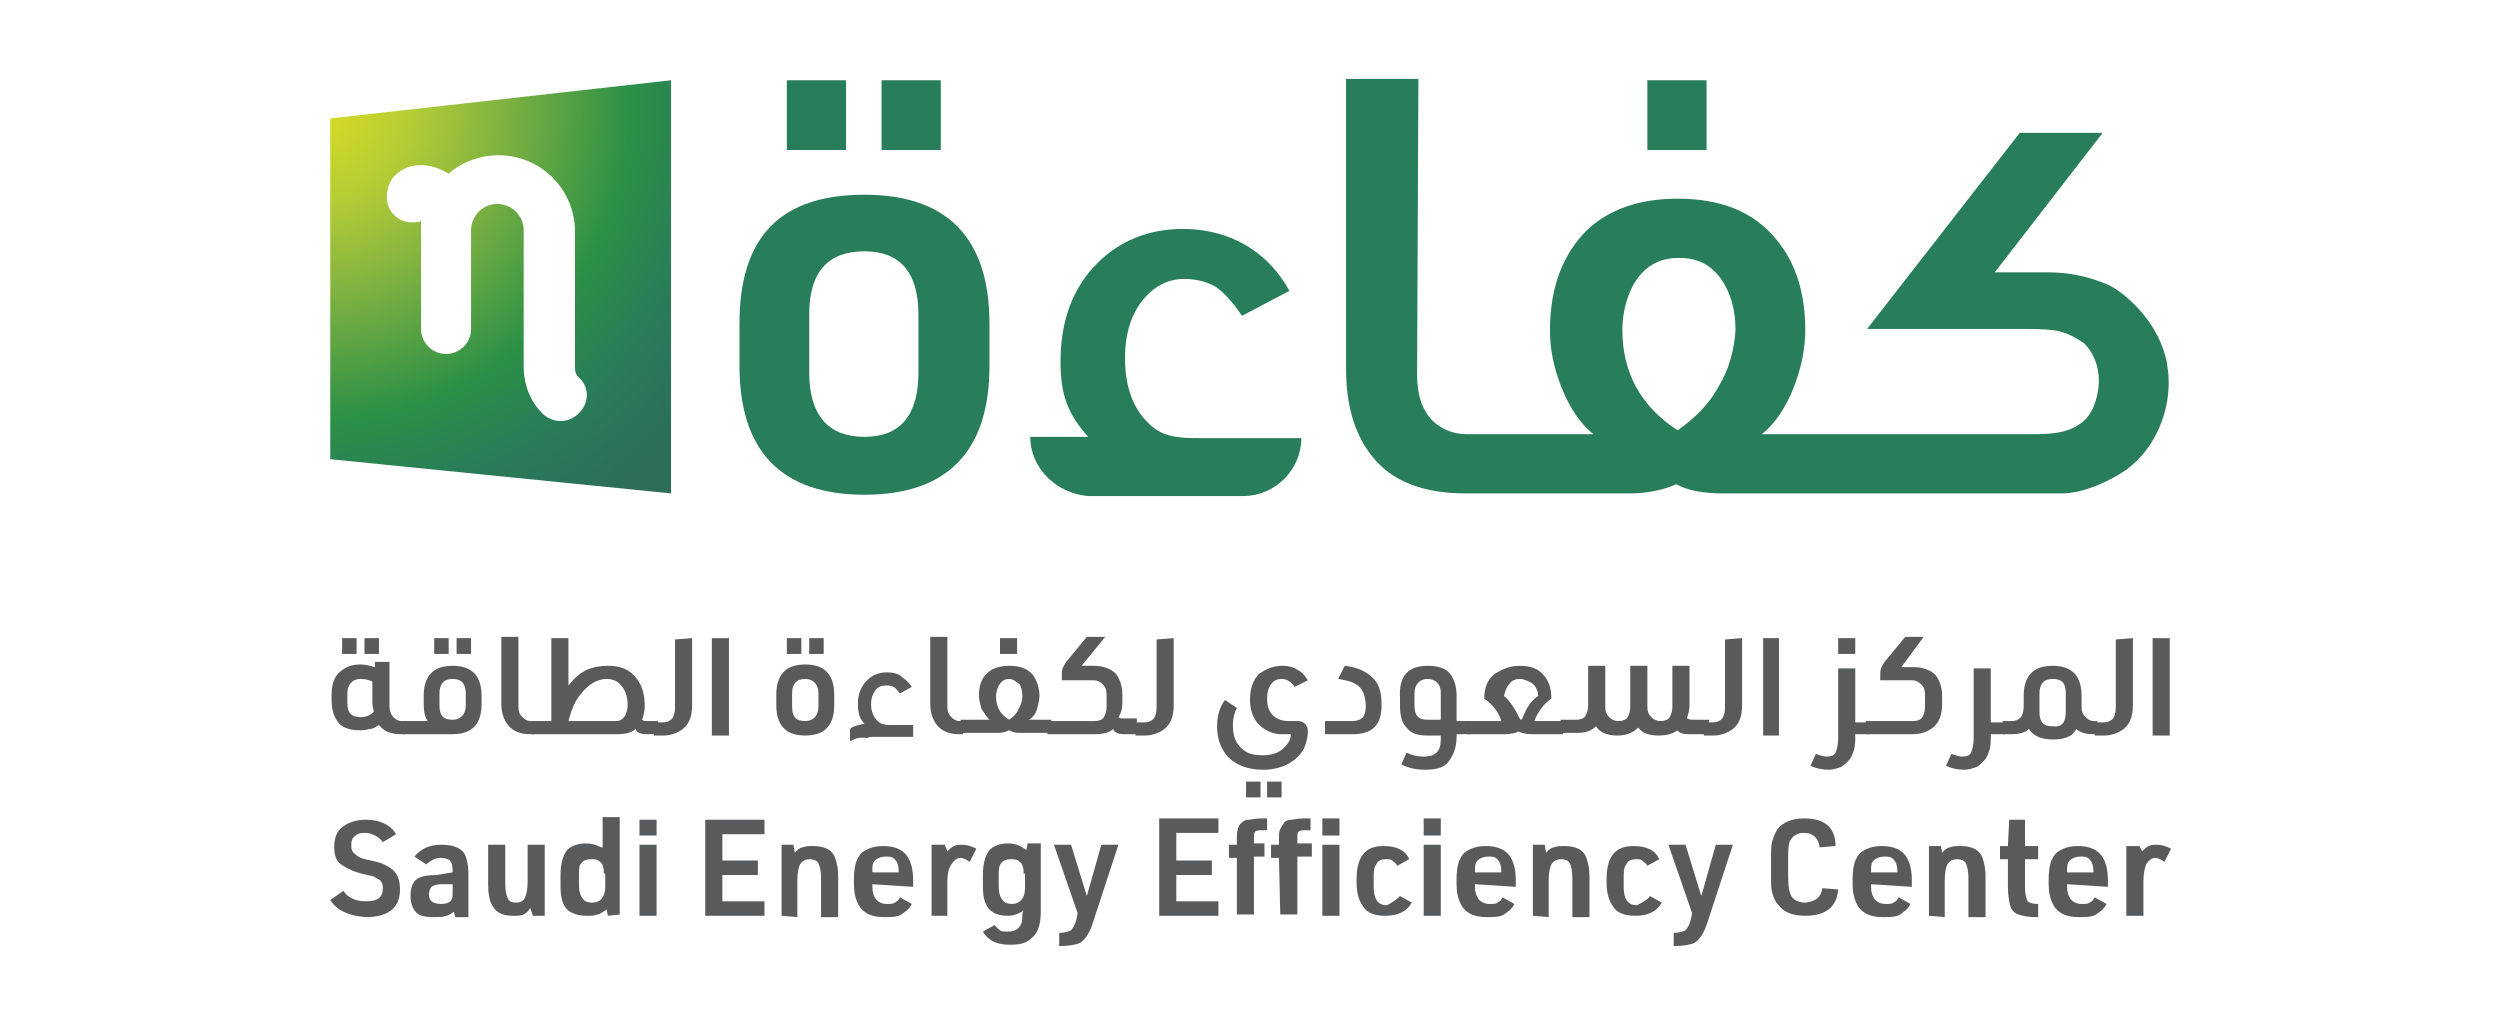
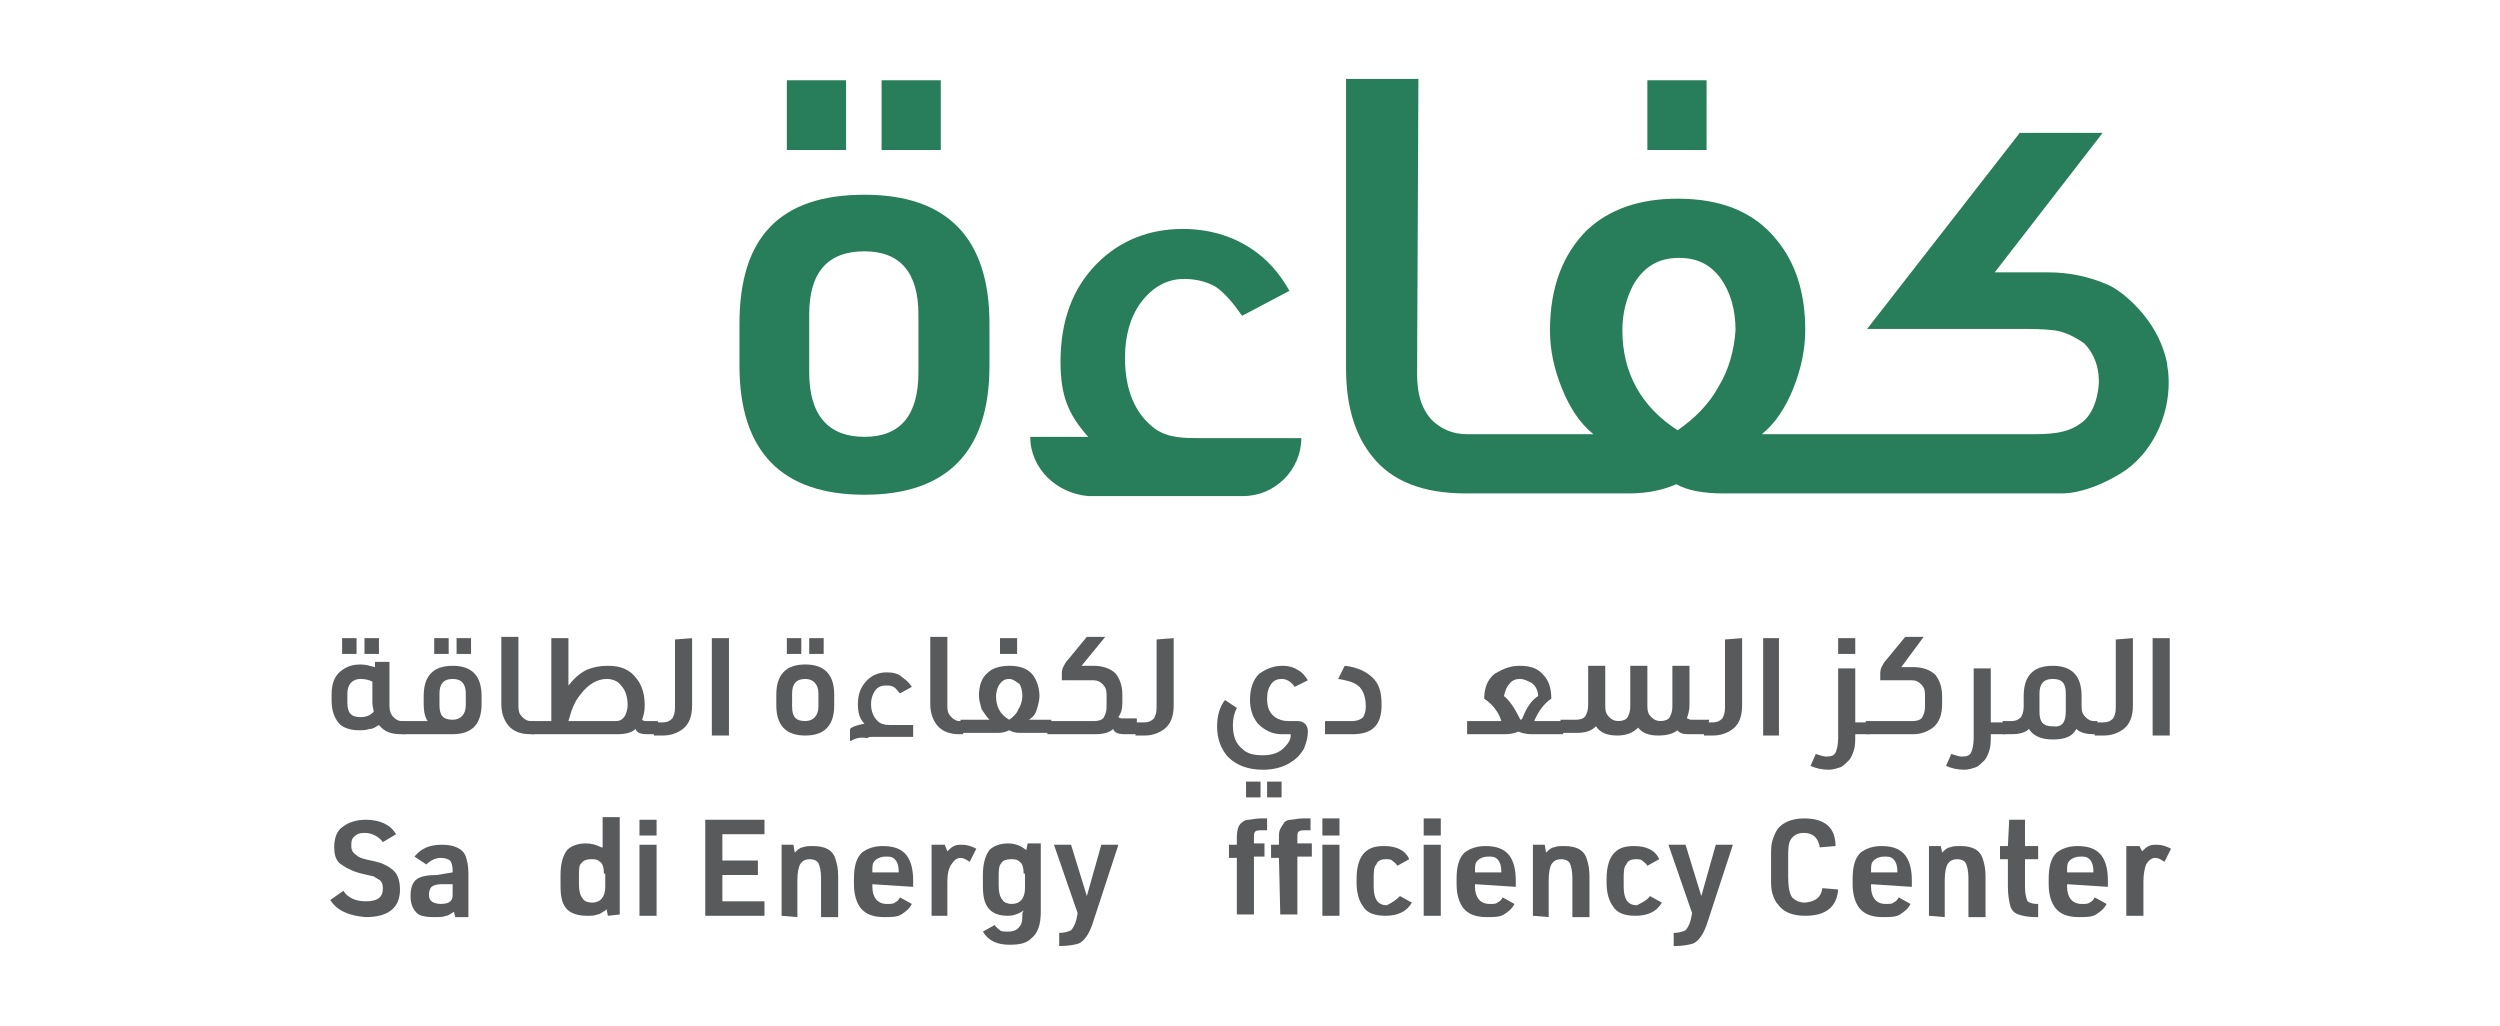
<svg xmlns="http://www.w3.org/2000/svg" version="1.1" id="Layer_1" x="0px" y="0px" viewBox="0 0 190 78" style="enable-background:new 0 0 190 78;" xml:space="preserve">
  <style type="text/css"> .st0{fill:#287D5A;} .st1{fill:url(#SVGID_1_);} .st2{fill:#595A5C;} </style>
  <g>
    <path class="st0" d="M65.7,14.8c6.3,0,9.5,3.3,9.5,9.8v3.2c0,6.5-3.2,9.8-9.5,9.8c-6.3,0-9.5-3.3-9.5-9.8v-3.2 C56.2,18,59.3,14.8,65.7,14.8z M64.3,11.4h-4.5V6.1h4.5V11.4z M65.7,19.1c-2.8,0-4.2,1.6-4.2,4.8v4.4c0,3.2,1.4,4.9,4.2,4.9 c2.7,0,4.1-1.6,4.1-4.9v-4.4C69.8,20.7,68.4,19.1,65.7,19.1z M71.5,11.4H67V6.1h4.5V11.4z M129.7,11.4h-4.5V6.1h4.5V11.4z" />
    <path class="st0" d="M78.3,33.2L78.3,33.2c1.2,0,2.2,0,4.4,0c-1.5-1.7-2.1-3.1-2.1-5.7c0-3.1,0.9-5.6,2.8-7.5 c1.7-1.7,3.9-2.6,6.5-2.6c1.9,0,3.7,0.5,5.2,1.5c1.2,0.8,2.1,1.8,2.9,3.2L94.4,24c-0.7-1-1.3-1.7-2-2.2c-0.7-0.4-1.5-0.6-2.4-0.6 c-1.3,0-2.4,0.6-3.3,1.8c-0.8,1.1-1.2,2.5-1.2,4.2c0,2.5,0.8,4.3,2.3,5.4c1,0.7,2.2,0.7,3.6,0.7h7.5c0,2.4-2,4.4-4.4,4.4H82.7 C80.3,37.5,78.3,35.6,78.3,33.2z" />
    <path class="st0" d="M146.4,37.5c1.8,0,3.6,0,5.4,0c1.8,0,3.2,0,4.9,0c1.6,0,3.6-0.9,4.9-1.8c2.2-1.6,3.4-4.5,3.2-7.2 c0-0.3-0.1-0.6-0.1-0.9c-0.3-1.4-0.9-2.6-1.8-3.7c-0.4-0.5-0.9-1-1.5-1.5c-0.4-0.3-0.8-0.6-1.3-0.8c-1.4-0.6-2.9-0.9-4.4-0.9h-4.1 l8.2-10.6h-6.3l-11.6,14.9h11.8c0.8,0,1.5,0,2.4,0.1c0.8,0.1,1.6,0.5,2.3,1c0.8,0.8,1.2,2,1.1,3.2c-0.1,1.1-0.5,2.3-1.4,2.9 c-1.1,0.8-2.5,0.8-3.9,0.8c-4.3,0-8.6,0-12.9,0h-7.4c1-0.8,1.8-2,2.4-3.5c0.6-1.5,0.9-3,0.9-4.4c0-2.8-0.7-5.1-2.2-6.9 c-1.7-2.1-4.2-3.1-7.5-3.1c-2.9,0-5.2,0.8-6.9,2.4c-1.8,1.8-2.8,4.3-2.8,7.6c0,1.5,0.3,2.9,0.9,4.4c0.6,1.5,1.4,2.7,2.4,3.5h-9.6 c-1.1,0-2-0.4-2.7-1.1c-0.8-0.9-1.1-2-1.1-3.5l0.1-22.4h-5.5V28c0,2.9,0.7,5.1,2,6.7c1.5,1.9,3.9,2.8,7.1,2.8h12.4 c1.5,0,2.7-0.3,3.6-0.7c0.9,0.5,2.1,0.7,3.6,0.7H146.4z M130.6,29.4c-0.7,1.3-1.8,2.4-3.1,3.3c-2.8-1.8-4.2-4.4-4.2-7.6 c0-1.3,0.3-2.4,0.8-3.4c0.8-1.4,1.9-2.1,3.5-2.1c1.4,0,2.4,0.5,3.2,1.6c0.7,1,1.1,2.3,1.1,3.9C131.8,26.6,131.4,28.1,130.6,29.4z" />
    <radialGradient id="SVGID_1_" cx="-108.602" cy="325.996" r="1.631" gradientTransform="matrix(22.972 0 0 -22.972 2518.633 7496.668)" gradientUnits="userSpaceOnUse">
      <stop offset="0" style="stop-color:#DCDE22" />
      <stop offset="0.204" style="stop-color:#B4CC36" />
      <stop offset="0.385" style="stop-color:#80B241" />
      <stop offset="0.643" style="stop-color:#2B9046" />
      <stop offset="0.805" style="stop-color:#297D59" />
      <stop offset="1" style="stop-color:#2D6D5A" />
    </radialGradient>
-     <path class="st1" d="M25.1,9v25.9l25.9,2.6V6.1L25.1,9z M44,31.4c-0.4,0.4-0.9,0.6-1.4,0.6c-0.5,0-1-0.2-1.4-0.6 c-0.9-0.9-1.4-2.2-1.4-3.5V17.5c0-1.1-0.9-2-2-2s-2,0.9-2,2V25c0,1.1-0.9,1.9-1.9,1.9c-1.1,0-1.9-0.9-1.9-1.9v-8.2 c-0.2,0.1-0.5,0.1-0.7,0.1c-1.1,0-1.9-0.9-1.9-1.9c0-0.8,0.3-1.5,0.9-1.9c1-0.8,2.5-0.7,3.8,0.1c1-0.9,2.4-1.4,3.8-1.4 c3.2,0,5.8,2.6,5.8,5.8v10.4c0,0.3,0.1,0.5,0.3,0.7C44.8,29.4,44.8,30.6,44,31.4z" />
    <path class="st2" d="M29.6,50.4v3.3c0,0.3,0.1,0.6,0.3,0.8c0.2,0.2,0.4,0.3,0.6,0.3h0.3v1h-0.3c-0.8,0-1.3-0.2-1.7-0.7 c-0.2,0.1-0.4,0.3-0.7,0.3c-0.3,0.1-0.6,0.1-0.8,0.1c-0.7,0-1.3-0.2-1.6-0.6c-0.3-0.4-0.5-0.9-0.5-1.7v-0.4c0-0.8,0.2-1.4,0.7-1.8 c0.4-0.3,0.8-0.5,1.5-0.5c0.4,0,0.7,0.1,1.1,0.2v-0.4H29.6z M27.1,49.7H26v-1.2h1.1V49.7z M27.4,51.6c-0.6,0-1,0.4-1,1.1v0.7 c0,0.8,0.3,1.1,1,1.1c0.4,0,0.7-0.1,1-0.4c0-0.2-0.1-0.4-0.1-0.7v-1.6C28.1,51.7,27.8,51.6,27.4,51.6z M28.8,49.7h-1.1v-1.2h1.1 V49.7z" />
    <path class="st2" d="M34.4,50.6c1.5,0,2.2,0.8,2.2,2.3v0.6c0,1.5-0.7,2.3-2.2,2.3h-3.8v-1h1.9c-0.2-0.3-0.3-0.7-0.3-1.3v-0.6 C32.2,51.4,32.9,50.6,34.4,50.6z M34.1,49.7H33v-1.2h1.1V49.7z M34.4,51.6c-0.7,0-1,0.4-1,1.1v0.9c0,0.8,0.3,1.1,1,1.1 c0.6,0,1-0.4,1-1.1v-0.9C35.4,52,35.1,51.6,34.4,51.6z M35.8,49.7h-1.1v-1.2h1.1V49.7z" />
    <path class="st2" d="M39.4,48.5v5.2c0,0.4,0.1,0.6,0.3,0.8c0.2,0.2,0.4,0.3,0.6,0.3h0.3v1h-0.3c-0.7,0-1.3-0.2-1.7-0.7 c-0.3-0.4-0.5-0.9-0.5-1.6v-5.1H39.4z" />
    <path class="st2" d="M40.3,54.8h1.6v-6.3h1.3v3.6c0.4-0.5,0.8-0.9,1.4-1.2c0.5-0.2,1-0.3,1.6-0.3c1,0,1.7,0.3,2.2,1 c0.4,0.5,0.6,1.2,0.6,2c0,0.5-0.1,0.8-0.2,1.1c0.1,0.1,0.2,0.1,0.4,0.1h0.8v1h-0.8c-0.5,0-0.8-0.1-0.9-0.4 c-0.3,0.3-0.8,0.4-1.4,0.4h-6.5V54.8z M46.1,51.6c-0.7,0-1.4,0.4-2,1.2c-0.5,0.6-0.7,1.3-0.9,2h3.6c0.3,0,0.5-0.1,0.7-0.4 c0.1-0.2,0.2-0.5,0.2-0.8c0-0.7-0.2-1.2-0.5-1.5C47,51.8,46.6,51.6,46.1,51.6z" />
    <path class="st2" d="M52.6,48.5v5.1c0,0.8-0.2,1.4-0.7,1.8c-0.4,0.3-0.9,0.5-1.5,0.5h-0.7v-1h0.7c0.3,0,0.5-0.1,0.7-0.3 c0.1-0.2,0.2-0.4,0.2-0.8v-5.2L52.6,48.5L52.6,48.5z" />
    <path class="st2" d="M55.4,48.5v7.4h-1.3v-7.4H55.4z" />
    <path class="st2" d="M61.2,50.5c1.5,0,2.2,0.8,2.2,2.3v0.8c0,1.5-0.7,2.3-2.2,2.3c-1.5,0-2.2-0.8-2.2-2.3v-0.8 C59,51.3,59.7,50.5,61.2,50.5z M60.9,49.7h-1.1v-1.2h1.1V49.7z M61.2,51.6c-0.7,0-1,0.4-1,1.1v1c0,0.8,0.3,1.1,1,1.1 c0.6,0,1-0.4,1-1.1v-1C62.2,52,61.8,51.6,61.2,51.6z M62.6,49.7h-1.1v-1.2h1.1V49.7z" />
    <path class="st2" d="M64.7,56.3L64.7,56.3C64.7,56.3,64.7,56.3,64.7,56.3c-0.1,0-0.1,0-0.1,0v-0.9c0.2-0.2,0.6-0.3,1.1-0.4 c-0.4-0.4-0.5-0.9-0.5-1.5c0-0.7,0.2-1.3,0.7-1.8c0.4-0.4,0.9-0.6,1.5-0.6c0.5,0,0.9,0.1,1.2,0.4c0.3,0.2,0.5,0.4,0.7,0.7l-0.9,0.5 c-0.2-0.2-0.3-0.4-0.5-0.5c-0.2-0.1-0.3-0.1-0.6-0.1c-0.3,0-0.6,0.1-0.8,0.4c-0.2,0.3-0.3,0.6-0.3,1c0,0.6,0.2,1,0.5,1.3 c0.2,0.2,0.5,0.3,0.9,0.3h1.8v0.9H67c-0.1,0-0.3,0-0.5,0c-0.3,0-0.5,0-0.6,0.1C65.4,56,65,56.1,64.7,56.3z" />
    <path class="st2" d="M72,48.5v5.2c0,0.4,0.1,0.6,0.3,0.8c0.2,0.2,0.4,0.3,0.6,0.3h0.3v1h-0.3c-0.7,0-1.3-0.2-1.7-0.7 c-0.3-0.4-0.5-0.9-0.5-1.6v-5.1H72z" />
    <path class="st2" d="M76.7,50.6c0.8,0,1.4,0.2,1.8,0.7c0.3,0.4,0.5,1,0.5,1.6c0,0.3-0.1,0.7-0.2,1c-0.1,0.4-0.3,0.6-0.6,0.8h1.7v1 h-2.4c-0.4,0-0.6-0.1-0.8-0.2c-0.2,0.1-0.5,0.2-0.8,0.2H73v-1h2.2c-0.2-0.2-0.4-0.5-0.6-0.8c-0.1-0.4-0.2-0.7-0.2-1 c0-0.8,0.2-1.4,0.7-1.8C75.4,50.8,76,50.6,76.7,50.6z M76.7,51.6c-0.4,0-0.6,0.2-0.8,0.5c-0.1,0.2-0.2,0.5-0.2,0.8 c0,0.8,0.3,1.4,1,1.8c0.3-0.2,0.6-0.5,0.7-0.8c0.2-0.3,0.3-0.7,0.3-1c0-0.4-0.1-0.7-0.2-0.9C77.2,51.8,77,51.6,76.7,51.6z M77.3,49.7h-1.3v-1.2h1.3V49.7z" />
    <path class="st2" d="M86.5,55.8h-1c-0.5,0-0.8-0.1-0.9-0.4c-0.3,0.3-0.8,0.4-1.4,0.4h-3.6v-1h3.6c0.3,0,0.6-0.1,0.7-0.3 c0.1-0.2,0.2-0.4,0.2-0.8v-0.9c0-0.4-0.1-0.6-0.3-0.8c-0.2-0.2-0.4-0.3-0.7-0.3h-2.4v-0.4c0-0.2,0-0.4,0.1-0.6 c0.1-0.2,0.2-0.4,0.4-0.6l1.4-1.7h1.4l-1.8,2.2h0.9c0.7,0,1.3,0.2,1.7,0.6c0.3,0.4,0.5,0.9,0.5,1.6v0.6c0,0.5-0.1,0.8-0.3,1.1 c0.1,0.1,0.2,0.1,0.4,0.1h1V55.8z" />
    <path class="st2" d="M89.2,48.5v5.1c0,0.8-0.2,1.4-0.7,1.8c-0.4,0.3-0.9,0.5-1.5,0.5h-0.7v-1H87c0.3,0,0.5-0.1,0.7-0.3 c0.1-0.2,0.2-0.4,0.2-0.8v-5.2L89.2,48.5L89.2,48.5z" />
    <path class="st2" d="M97.5,50.6c0.4,0,0.8,0.1,1.1,0.3c0.4,0.2,0.6,0.5,0.8,0.8l-1,0.5c-0.3-0.4-0.6-0.6-1-0.6 c-0.3,0-0.6,0.1-0.8,0.4c-0.2,0.3-0.3,0.6-0.3,1.1c0,0.7,0.2,1.1,0.6,1.4c0.3,0.2,0.6,0.3,1,0.3h0.7c0.5,0,0.8,0.3,0.8,0.8 c0,0.4-0.1,0.8-0.3,1.3c-0.3,0.5-0.6,0.8-1.1,1.1c-0.5,0.3-1.2,0.5-2,0.5c-1.1,0-2-0.3-2.7-1c-0.5-0.6-0.8-1.3-0.8-2.3 c0-0.8,0.2-1.5,0.6-2l0.9,0.6c-0.2,0.4-0.3,0.8-0.3,1.3c0,0.8,0.2,1.4,0.7,1.8c0.4,0.4,0.9,0.5,1.6,0.5c0.7,0,1.3-0.2,1.7-0.7 c0.3-0.3,0.4-0.6,0.4-0.8c0-0.1,0-0.1-0.1-0.1h-0.6c-0.7,0-1.3-0.3-1.8-0.8c-0.4-0.5-0.6-1.1-0.6-1.8c0-0.8,0.2-1.5,0.7-2 C96.3,50.8,96.8,50.6,97.5,50.6z M95.8,60.6h-1.1v-1.2h1.1V60.6z M97.4,60.6h-1.1v-1.2h1.1V60.6z" />
    <path class="st2" d="M101.7,51.6l0.5-1c1,0.1,1.8,0.5,2.3,1.1c0.4,0.5,0.5,1.1,0.5,1.9c0,1.5-0.7,2.2-2.2,2.2h-2.1v-1h2.1 c0.3,0,0.6-0.1,0.8-0.3c0.1-0.2,0.2-0.4,0.2-0.8c0-0.7-0.2-1.3-0.6-1.6C102.8,51.8,102.3,51.7,101.7,51.6z" />
-     <path class="st2" d="M108.5,50.6c0.8,0,1.4,0.2,1.7,0.6c0.3,0.4,0.5,0.9,0.5,1.7v1.9h1.1v1h-1.1V56c0,0.9-0.3,1.5-0.7,2 c-0.4,0.4-1,0.5-1.7,0.5c-0.6,0-1.2-0.1-1.8-0.4l0.4-0.9c0.4,0.2,0.8,0.3,1.3,0.3c0.9,0,1.3-0.4,1.3-1.3v-0.3h-1.1 c-0.7,0-1.2-0.2-1.5-0.6c-0.4-0.4-0.5-1-0.5-1.7v-0.6C106.3,51.4,107,50.6,108.5,50.6z M108.5,51.6c-0.6,0-1,0.4-1,1.1v0.9 c0,0.8,0.3,1.1,1,1.1h1v-2.1C109.5,52,109.1,51.6,108.5,51.6z" />
    <path class="st2" d="M115.5,50.6c0.8,0,1.4,0.2,1.8,0.7c0.4,0.4,0.6,1,0.6,1.8c-0.6,0.4-1,1-1.3,1.7h2.2v1h-2.4 c-0.4,0-0.8-0.1-1-0.2c-0.2,0.1-0.6,0.2-1,0.2h-2.9v-1h2.6c-0.2-0.7-0.7-1.3-1.3-1.7c0-0.9,0.3-1.5,0.8-1.9 C114.3,50.8,114.8,50.6,115.5,50.6z M115.5,51.6c-0.3,0-0.6,0.1-0.8,0.4c-0.2,0.2-0.3,0.5-0.4,0.9c0.4,0.3,0.8,0.9,1.2,1.7 c0,0,0,0.1,0.1,0.1c0,0,0,0,0.1-0.1c0.3-0.8,0.7-1.4,1.2-1.7c0-0.4-0.2-0.8-0.5-1C116,51.7,115.8,51.6,115.5,51.6z" />
    <path class="st2" d="M129.7,55.8h-1.4c-0.4,0-0.7-0.1-0.8-0.3c-0.4,0.3-0.9,0.4-1.5,0.4c-0.7,0-1.2-0.2-1.5-0.6 c-0.4,0.4-0.9,0.6-1.6,0.6c-0.7,0-1.3-0.2-1.6-0.7c-0.4,0.4-0.9,0.5-1.5,0.5h-1.2v-1h1.2c0.3,0,0.6-0.1,0.7-0.3 c0.1-0.2,0.2-0.4,0.2-0.8v-3h1.3v3.1c0,0.4,0.1,0.6,0.3,0.8c0.2,0.2,0.4,0.3,0.7,0.3c0.3,0,0.6-0.1,0.7-0.3 c0.1-0.2,0.2-0.4,0.2-0.8v-3.1h1.3v3.1c0,0.4,0.1,0.6,0.3,0.8c0.2,0.2,0.4,0.3,0.7,0.3c0.3,0,0.6-0.1,0.7-0.3 c0.1-0.2,0.2-0.4,0.2-0.8v-3.1h1.3v3c0,0.4-0.1,0.7-0.2,1c0.1,0,0.2,0.1,0.3,0.1h1.4L129.7,55.8L129.7,55.8z" />
    <path class="st2" d="M132.4,48.5v5.1c0,0.8-0.2,1.4-0.7,1.8c-0.4,0.3-0.9,0.5-1.5,0.5h-0.7v-1h0.7c0.3,0,0.5-0.1,0.7-0.3 c0.1-0.2,0.2-0.4,0.2-0.8v-5.2L132.4,48.5L132.4,48.5z" />
    <path class="st2" d="M135.2,48.5v7.4H134v-7.4H135.2z" />
    <path class="st2" d="M142.1,55.8h-0.8c-0.1,0-0.2,0-0.3,0c0,0.5,0,0.9-0.1,1.2c-0.1,0.3-0.2,0.6-0.4,0.8c-0.2,0.2-0.4,0.4-0.6,0.5 c-0.3,0.1-0.6,0.2-0.9,0.2c-0.5,0-1-0.1-1.4-0.3l0.4-0.9c0.3,0.1,0.6,0.2,0.8,0.2c0.4,0,0.6-0.1,0.7-0.3c0.1-0.2,0.2-0.6,0.2-1.1 v-5.3h1.3v4.1c0.1,0,0.2,0,0.3,0h0.8L142.1,55.8L142.1,55.8z M141,49.7h-1.3v-1.2h1.3V49.7z" />
    <path class="st2" d="M144.5,50.7h0.9c0.7,0,1.3,0.2,1.7,0.6c0.3,0.4,0.5,0.9,0.5,1.6v0.6c0,0.8-0.2,1.4-0.7,1.8 c-0.4,0.3-0.9,0.5-1.5,0.5h-3.6v-1h3.6c0.3,0,0.6-0.1,0.7-0.3c0.1-0.2,0.2-0.4,0.2-0.8v-0.9c0-0.4-0.1-0.6-0.3-0.8 c-0.2-0.2-0.4-0.3-0.7-0.3h-2.4v-0.4c0-0.2,0-0.4,0.1-0.6c0.1-0.2,0.2-0.4,0.4-0.6l1.4-1.7h1.4L144.5,50.7z" />
    <path class="st2" d="M152.4,55.8h-0.8c-0.1,0-0.2,0-0.3,0c0,0.5,0,0.9-0.1,1.2c-0.1,0.3-0.2,0.6-0.4,0.8c-0.2,0.2-0.4,0.4-0.6,0.5 c-0.3,0.1-0.6,0.2-0.9,0.2c-0.5,0-1-0.1-1.4-0.3l0.4-0.9c0.3,0.1,0.6,0.2,0.8,0.2c0.4,0,0.6-0.1,0.7-0.3c0.1-0.2,0.2-0.6,0.2-1.1 v-5.3h1.3v4.1c0.1,0,0.2,0,0.3,0h0.8L152.4,55.8L152.4,55.8z" />
    <path class="st2" d="M159.4,55.8h-0.3c-0.5,0-1-0.1-1.3-0.4c-0.3,0.6-0.9,0.8-1.8,0.8c-0.9,0-1.5-0.3-1.8-0.8 c-0.3,0.3-0.8,0.4-1.3,0.4h-0.7v-1h0.7c0.3,0,0.5-0.1,0.7-0.3c0.1-0.2,0.2-0.4,0.2-0.8v-0.8c0-1.5,0.7-2.3,2.2-2.3 c1.5,0,2.2,0.8,2.2,2.3v0.8c0,0.4,0.1,0.6,0.3,0.8c0.2,0.2,0.4,0.3,0.6,0.3h0.3L159.4,55.8L159.4,55.8z M157,54.1v-1.4 c0-0.8-0.3-1.1-1-1.1c-0.7,0-1,0.4-1,1.1v1.4c0,0.8,0.3,1.1,1,1.1C156.7,55.3,157,54.9,157,54.1z" />
    <path class="st2" d="M162.1,48.5v5.1c0,0.8-0.2,1.4-0.7,1.8c-0.4,0.3-0.9,0.5-1.5,0.5h-0.7v-1h0.7c0.3,0,0.5-0.1,0.7-0.3 c0.1-0.2,0.2-0.4,0.2-0.8v-5.2L162.1,48.5L162.1,48.5z" />
    <path class="st2" d="M164.9,48.5v7.4h-1.3v-7.4H164.9z" />
    <path class="st2" d="M25.1,68.4l1-0.7c0.3,0.5,0.9,0.8,1.7,0.8c0.9,0,1.3-0.3,1.3-1c0-0.3-0.1-0.6-0.4-0.7 c-0.1-0.1-0.2-0.1-0.3-0.2c-0.1,0-0.4-0.1-0.9-0.2c-0.8-0.2-1.3-0.5-1.7-0.8c-0.3-0.3-0.4-0.7-0.4-1.2c0-0.7,0.2-1.3,0.7-1.6 c0.4-0.3,1-0.5,1.7-0.5c1.1,0,1.9,0.4,2.3,1.1l-1,0.6c-0.3-0.4-0.8-0.7-1.4-0.7c-0.4,0-0.6,0.1-0.8,0.3c-0.2,0.2-0.2,0.4-0.2,0.7 c0,0.3,0.1,0.5,0.4,0.7c0.2,0.2,0.6,0.3,1.1,0.4c0.5,0.1,0.8,0.2,1,0.3c0.2,0.1,0.4,0.2,0.5,0.3c0.5,0.3,0.7,0.9,0.7,1.6 c0,1.4-0.9,2.1-2.6,2.1C26.5,69.6,25.6,69.2,25.1,68.4z" />
    <path class="st2" d="M34.4,66.3v-0.2c0-0.3-0.1-0.6-0.2-0.7c-0.1-0.1-0.4-0.2-0.7-0.2c-0.4,0-0.8,0.2-1.1,0.5l-0.9-0.6 c0.5-0.6,1.1-0.9,2.1-0.9c0.9,0,1.6,0.3,1.8,0.9c0.1,0.3,0.2,0.7,0.2,1.3v3.3h-1l-0.1-0.4c-0.2,0.1-0.4,0.3-0.6,0.3 c-0.2,0.1-0.5,0.1-0.9,0.1c-0.7,0-1.2-0.1-1.4-0.4c-0.2-0.2-0.4-0.6-0.4-1.2c0-0.7,0.2-1.1,0.5-1.3c0.3-0.2,0.8-0.3,1.5-0.3 L34.4,66.3L34.4,66.3z M34.4,67.2h-0.9c-0.3,0-0.6,0.1-0.7,0.2c-0.1,0.1-0.2,0.3-0.2,0.6c0,0.3,0.1,0.4,0.2,0.5 c0.1,0.1,0.4,0.2,0.7,0.2c0.4,0,0.7-0.1,0.8-0.3c0.1-0.1,0.1-0.3,0.1-0.6V67.2z" />
-     <path class="st2" d="M37.1,64.2h1.3v3c0,0.5,0.1,0.9,0.2,1.1c0.1,0.2,0.3,0.3,0.6,0.3c0.3,0,0.6-0.1,0.7-0.4 c0.1-0.2,0.2-0.6,0.2-1.2v-2.8h1.3v5.4h-0.9L40.3,69c-0.1,0.2-0.3,0.4-0.5,0.5c-0.2,0.1-0.5,0.1-0.8,0.1c-0.9,0-1.4-0.3-1.7-1 c-0.1-0.3-0.2-0.7-0.2-1.3L37.1,64.2L37.1,64.2z" />
    <path class="st2" d="M46.2,69.6l-0.1-0.5c0,0,0,0-0.1,0.1c0,0,0,0,0,0c-0.2,0.1-0.4,0.3-0.6,0.3c-0.2,0.1-0.5,0.1-0.8,0.1 c-0.7,0-1.3-0.2-1.6-0.6c-0.3-0.4-0.4-0.9-0.4-1.7v-0.8c0-0.9,0.2-1.5,0.5-1.9c0.3-0.3,0.8-0.5,1.4-0.5c0.5,0,0.8,0.1,1.2,0.3 c0,0,0,0,0.1,0v-2.3h1.3v7.4L46.2,69.6L46.2,69.6z M45.9,66.4c0-0.4-0.1-0.8-0.3-0.9c-0.2-0.2-0.4-0.2-0.7-0.2 c-0.3,0-0.6,0.1-0.7,0.3C44,65.7,44,66.1,44,66.6v0.6c0,0.5,0.1,0.9,0.3,1.1c0.1,0.2,0.4,0.3,0.7,0.3c0.6,0,1-0.4,1-1.2V66.4z" />
    <path class="st2" d="M48.6,63.5v-1.2h1.3v1.2H48.6z M48.6,69.6v-5.4h1.3v5.4H48.6z" />
    <path class="st2" d="M53.6,69.6v-7.3h4.5v1.1h-3.2v2h2.7v1.1h-2.7v2h3.2v1.1H53.6z" />
    <path class="st2" d="M59.4,69.6v-5.4h0.9l0.1,0.6c0.2-0.2,0.4-0.4,0.6-0.4c0.2-0.1,0.5-0.1,0.8-0.1c0.9,0,1.5,0.3,1.7,1 c0.1,0.3,0.2,0.7,0.2,1.3v3.1h-1.3v-3c0-0.5-0.1-0.9-0.2-1.1c-0.1-0.2-0.4-0.3-0.6-0.3c-0.4,0-0.6,0.1-0.8,0.4 c-0.1,0.2-0.2,0.6-0.2,1.2v2.8L59.4,69.6L59.4,69.6z" />
    <path class="st2" d="M66.3,67.2v0.2c0,0.8,0.4,1.3,1.1,1.3c0.3,0,0.5,0,0.6-0.1c0.2-0.1,0.3-0.2,0.4-0.4l0.9,0.5 c-0.2,0.4-0.5,0.6-0.8,0.8c-0.3,0.2-0.8,0.2-1.3,0.2c-0.8,0-1.4-0.2-1.8-0.7c-0.3-0.4-0.5-1-0.5-1.8v-0.4c0-1,0.2-1.6,0.6-2 c0.4-0.3,0.9-0.5,1.6-0.5c0.8,0,1.4,0.2,1.8,0.7c0.3,0.4,0.5,1,0.5,1.9v0.5L66.3,67.2L66.3,67.2z M66.3,66.3h2v-0.1 c0-0.4-0.1-0.7-0.3-0.9c-0.2-0.2-0.4-0.2-0.7-0.2c-0.3,0-0.6,0.1-0.8,0.3c-0.2,0.2-0.2,0.4-0.2,0.8V66.3z" />
    <path class="st2" d="M70.8,69.6v-5.4h1l0.2,0.5c0.2-0.2,0.3-0.3,0.5-0.4c0.2-0.1,0.4-0.1,0.6-0.1c0.4,0,0.7,0.1,1.1,0.3l-0.5,1 c-0.3-0.2-0.5-0.3-0.7-0.3c-0.3,0-0.5,0.2-0.7,0.5C72.1,66,72,66.4,72,67v2.6L70.8,69.6L70.8,69.6z" />
    <path class="st2" d="M77.8,69.2c-0.3,0.2-0.7,0.4-1.2,0.4c-0.7,0-1.2-0.2-1.5-0.6c-0.3-0.4-0.4-0.9-0.4-1.7v-0.8 c0-0.9,0.2-1.5,0.5-1.9c0.3-0.3,0.8-0.5,1.4-0.5c0.6,0,1,0.2,1.4,0.5l0.1-0.5h1v5.2c0,0.9-0.2,1.6-0.7,2c-0.4,0.4-0.9,0.5-1.7,0.5 c-0.9,0-1.6-0.3-2-1l0.9-0.5c0.1,0.2,0.3,0.3,0.4,0.4c0.1,0.1,0.3,0.1,0.6,0.1c0.4,0,0.7-0.1,0.9-0.4c0.2-0.2,0.2-0.6,0.2-1 L77.8,69.2z M77.8,66.4c0-0.4-0.1-0.8-0.3-0.9c-0.2-0.2-0.4-0.2-0.7-0.2c-0.3,0-0.6,0.1-0.7,0.3c-0.2,0.2-0.2,0.6-0.2,1.1v0.6 c0,0.5,0.1,0.9,0.3,1.1c0.1,0.2,0.4,0.3,0.7,0.3c0.6,0,1-0.4,1-1.2V66.4z" />
    <path class="st2" d="M81.9,69.4l-1.8-5.2h1.3l1.2,3.9l1.1-3.9H85L83.1,70c-0.3,1-0.7,1.5-1.1,1.7c-0.3,0.1-0.8,0.2-1.5,0.2v-1 c0.4,0,0.7-0.1,0.9-0.2c0.1-0.1,0.3-0.4,0.4-0.8L81.9,69.4z" />
-     <path class="st2" d="M88.1,69.6v-7.4h4.5v1.1h-3.2v2.1h2.7v1.1h-2.7v2h3.2v1.1H88.1z" />
    <path class="st2" d="M94,65.2h-0.6v-1H94v-0.5c0-0.6,0.1-1,0.4-1.2c0.1-0.1,0.3-0.2,0.5-0.2c0.2,0,0.5-0.1,0.9-0.1h0.5v0.9H96 c-0.3,0-0.5,0-0.6,0.1c-0.1,0.1-0.1,0.2-0.1,0.5v0.4h0.8v1h-0.8v4.4H94V65.2z M97.2,65.2h-0.6v-1h0.6v-0.5c0-0.3,0-0.5,0.1-0.7 c0.1-0.2,0.2-0.3,0.3-0.5c0.1-0.1,0.3-0.2,0.5-0.2c0.2,0,0.5-0.1,0.9-0.1h0.6v0.9h-0.3c-0.3,0-0.5,0-0.6,0.1 c-0.1,0.1-0.1,0.2-0.1,0.5v0.4h1.1v1h-1.1v4.4h-1.3L97.2,65.2L97.2,65.2z M100.5,63.5v-1.3h1.3v1.3H100.5z M100.5,69.6v-5.4h1.3 v5.4H100.5z" />
    <path class="st2" d="M106.4,68.1l0.9,0.5c-0.4,0.7-1.1,1-2,1c-0.8,0-1.4-0.2-1.7-0.7c-0.3-0.4-0.5-1-0.5-1.8v-0.3 c0-0.9,0.2-1.6,0.6-2c0.4-0.4,0.9-0.5,1.5-0.5c0.9,0,1.6,0.3,1.9,1l-0.9,0.5c-0.1-0.2-0.3-0.3-0.4-0.4c-0.1-0.1-0.3-0.1-0.5-0.1 c-0.3,0-0.6,0.1-0.7,0.4c-0.2,0.2-0.2,0.6-0.2,1.1v0.6c0,0.9,0.3,1.4,1,1.4C105.8,68.6,106.1,68.4,106.4,68.1z" />
    <path class="st2" d="M108.2,63.5v-1.3h1.3v1.3H108.2z M108.2,69.6v-5.4h1.3v5.4H108.2z" />
    <path class="st2" d="M112.1,67.2v0.2c0,0.8,0.4,1.3,1.1,1.3c0.3,0,0.5,0,0.6-0.1c0.2-0.1,0.3-0.2,0.4-0.4l0.9,0.5 c-0.2,0.4-0.5,0.6-0.8,0.8c-0.3,0.2-0.8,0.2-1.3,0.2c-0.8,0-1.4-0.2-1.8-0.7c-0.3-0.4-0.5-1-0.5-1.8v-0.4c0-1,0.2-1.6,0.6-2 c0.4-0.3,0.9-0.5,1.6-0.5c0.8,0,1.4,0.2,1.8,0.7c0.3,0.4,0.5,1,0.5,1.9v0.5L112.1,67.2L112.1,67.2z M112.1,66.3h2v-0.1 c0-0.4-0.1-0.7-0.3-0.9c-0.2-0.2-0.4-0.2-0.7-0.2c-0.3,0-0.6,0.1-0.8,0.3c-0.2,0.2-0.2,0.4-0.2,0.8V66.3z" />
    <path class="st2" d="M116.5,69.6v-5.4h0.9l0.1,0.6c0.2-0.2,0.4-0.4,0.6-0.4c0.2-0.1,0.5-0.1,0.8-0.1c0.9,0,1.5,0.3,1.7,1 c0.1,0.3,0.2,0.7,0.2,1.3v3.1h-1.3v-3c0-0.5-0.1-0.9-0.2-1.1c-0.1-0.2-0.4-0.3-0.6-0.3c-0.4,0-0.6,0.1-0.8,0.4 c-0.1,0.2-0.2,0.6-0.2,1.2v2.8L116.5,69.6L116.5,69.6z" />
    <path class="st2" d="M125.4,68.1l0.9,0.5c-0.4,0.7-1.1,1-2,1c-0.8,0-1.4-0.2-1.7-0.7c-0.3-0.4-0.5-1-0.5-1.8v-0.3 c0-0.9,0.2-1.6,0.6-2c0.4-0.4,0.9-0.5,1.5-0.5c0.9,0,1.6,0.3,1.9,1l-0.9,0.5c-0.1-0.2-0.3-0.3-0.4-0.4c-0.1-0.1-0.3-0.1-0.5-0.1 c-0.3,0-0.6,0.1-0.7,0.4c-0.2,0.2-0.2,0.6-0.2,1.1v0.6c0,0.9,0.3,1.4,1,1.4C124.8,68.6,125.2,68.4,125.4,68.1z" />
    <path class="st2" d="M128.6,69.4l-1.8-5.2h1.3l1.2,3.9l1.1-3.9h1.3l-1.9,5.8c-0.3,1-0.7,1.5-1.1,1.7c-0.3,0.1-0.8,0.2-1.5,0.2v-1 c0.4,0,0.7-0.1,0.9-0.2c0.1-0.1,0.3-0.4,0.4-0.8L128.6,69.4z" />
    <path class="st2" d="M138.5,67.5l1.2,0.1c-0.1,1.3-0.9,2-2.5,2c-1,0-1.7-0.3-2.1-0.9c-0.2-0.2-0.3-0.5-0.4-0.8 c-0.1-0.3-0.1-0.7-0.1-1.2v-1.5c0-0.6,0-1,0.1-1.3c0.1-0.3,0.2-0.6,0.4-0.9c0.4-0.5,1.1-0.8,2-0.8c1.6,0,2.4,0.7,2.4,2.1l-1.2,0.1 c-0.1-0.7-0.5-1.1-1.2-1.1c-0.5,0-0.8,0.2-1,0.5c-0.2,0.3-0.2,0.8-0.2,1.5v1.3c0,0.8,0.1,1.3,0.3,1.6c0.2,0.2,0.5,0.4,1,0.4 C138,68.5,138.4,68.2,138.5,67.5z" />
    <path class="st2" d="M142.2,67.2v0.2c0,0.8,0.4,1.3,1.1,1.3c0.3,0,0.5,0,0.6-0.1c0.2-0.1,0.3-0.2,0.4-0.4l0.9,0.5 c-0.2,0.4-0.5,0.6-0.8,0.8c-0.3,0.2-0.8,0.2-1.3,0.2c-0.8,0-1.4-0.2-1.8-0.7c-0.3-0.4-0.5-1-0.5-1.8v-0.4c0-1,0.2-1.6,0.6-2 c0.4-0.3,0.9-0.5,1.6-0.5c0.8,0,1.4,0.2,1.8,0.7c0.3,0.4,0.5,1,0.5,1.9v0.5L142.2,67.2L142.2,67.2z M142.2,66.3h2v-0.1 c0-0.4-0.1-0.7-0.3-0.9c-0.2-0.2-0.4-0.2-0.7-0.2c-0.3,0-0.6,0.1-0.8,0.3c-0.2,0.2-0.2,0.4-0.2,0.8V66.3z" />
    <path class="st2" d="M146.6,69.6v-5.3h0.9l0.1,0.5c0.2-0.2,0.4-0.4,0.6-0.4c0.2-0.1,0.5-0.1,0.8-0.1c0.9,0,1.5,0.3,1.7,1 c0.1,0.3,0.2,0.7,0.2,1.3v3.1h-1.3v-3c0-0.5-0.1-0.9-0.2-1.1c-0.1-0.2-0.4-0.3-0.6-0.3c-0.4,0-0.6,0.1-0.8,0.4 c-0.1,0.2-0.2,0.6-0.2,1.2v2.8L146.6,69.6L146.6,69.6z" />
    <path class="st2" d="M152.6,65.3H152v-1h0.6l0.1-2h1.2v2h1v1h-1v2.2c0,0.4,0.1,0.8,0.2,1c0.1,0.1,0.4,0.2,0.7,0.2h0.1v1h-0.2 c-0.6,0-1-0.1-1.3-0.2c-0.3-0.1-0.5-0.3-0.6-0.6c-0.1-0.3-0.2-0.9-0.2-1.5L152.6,65.3L152.6,65.3z" />
    <path class="st2" d="M157.1,67.2v0.2c0,0.8,0.4,1.3,1.1,1.3c0.3,0,0.5,0,0.6-0.1c0.2-0.1,0.3-0.2,0.4-0.4l0.9,0.5 c-0.2,0.4-0.5,0.6-0.8,0.8c-0.3,0.2-0.8,0.2-1.3,0.2c-0.8,0-1.4-0.2-1.8-0.7c-0.3-0.4-0.5-1-0.5-1.8v-0.4c0-1,0.2-1.6,0.6-2 c0.4-0.3,0.9-0.5,1.6-0.5c0.8,0,1.4,0.2,1.8,0.7c0.3,0.4,0.5,1,0.5,1.9v0.5L157.1,67.2L157.1,67.2z M157.1,66.3h2v-0.1 c0-0.4-0.1-0.7-0.3-0.9c-0.2-0.2-0.4-0.2-0.7-0.2c-0.3,0-0.6,0.1-0.8,0.3c-0.2,0.2-0.2,0.4-0.2,0.8V66.3z" />
    <path class="st2" d="M161.6,69.6v-5.3h1l0.2,0.4c0.2-0.2,0.3-0.3,0.5-0.4c0.2-0.1,0.4-0.1,0.6-0.1c0.4,0,0.7,0.1,1.1,0.3l-0.5,1 c-0.3-0.2-0.5-0.3-0.7-0.3c-0.3,0-0.5,0.2-0.7,0.5c-0.1,0.3-0.2,0.7-0.2,1.3v2.6H161.6z" />
  </g>
</svg>